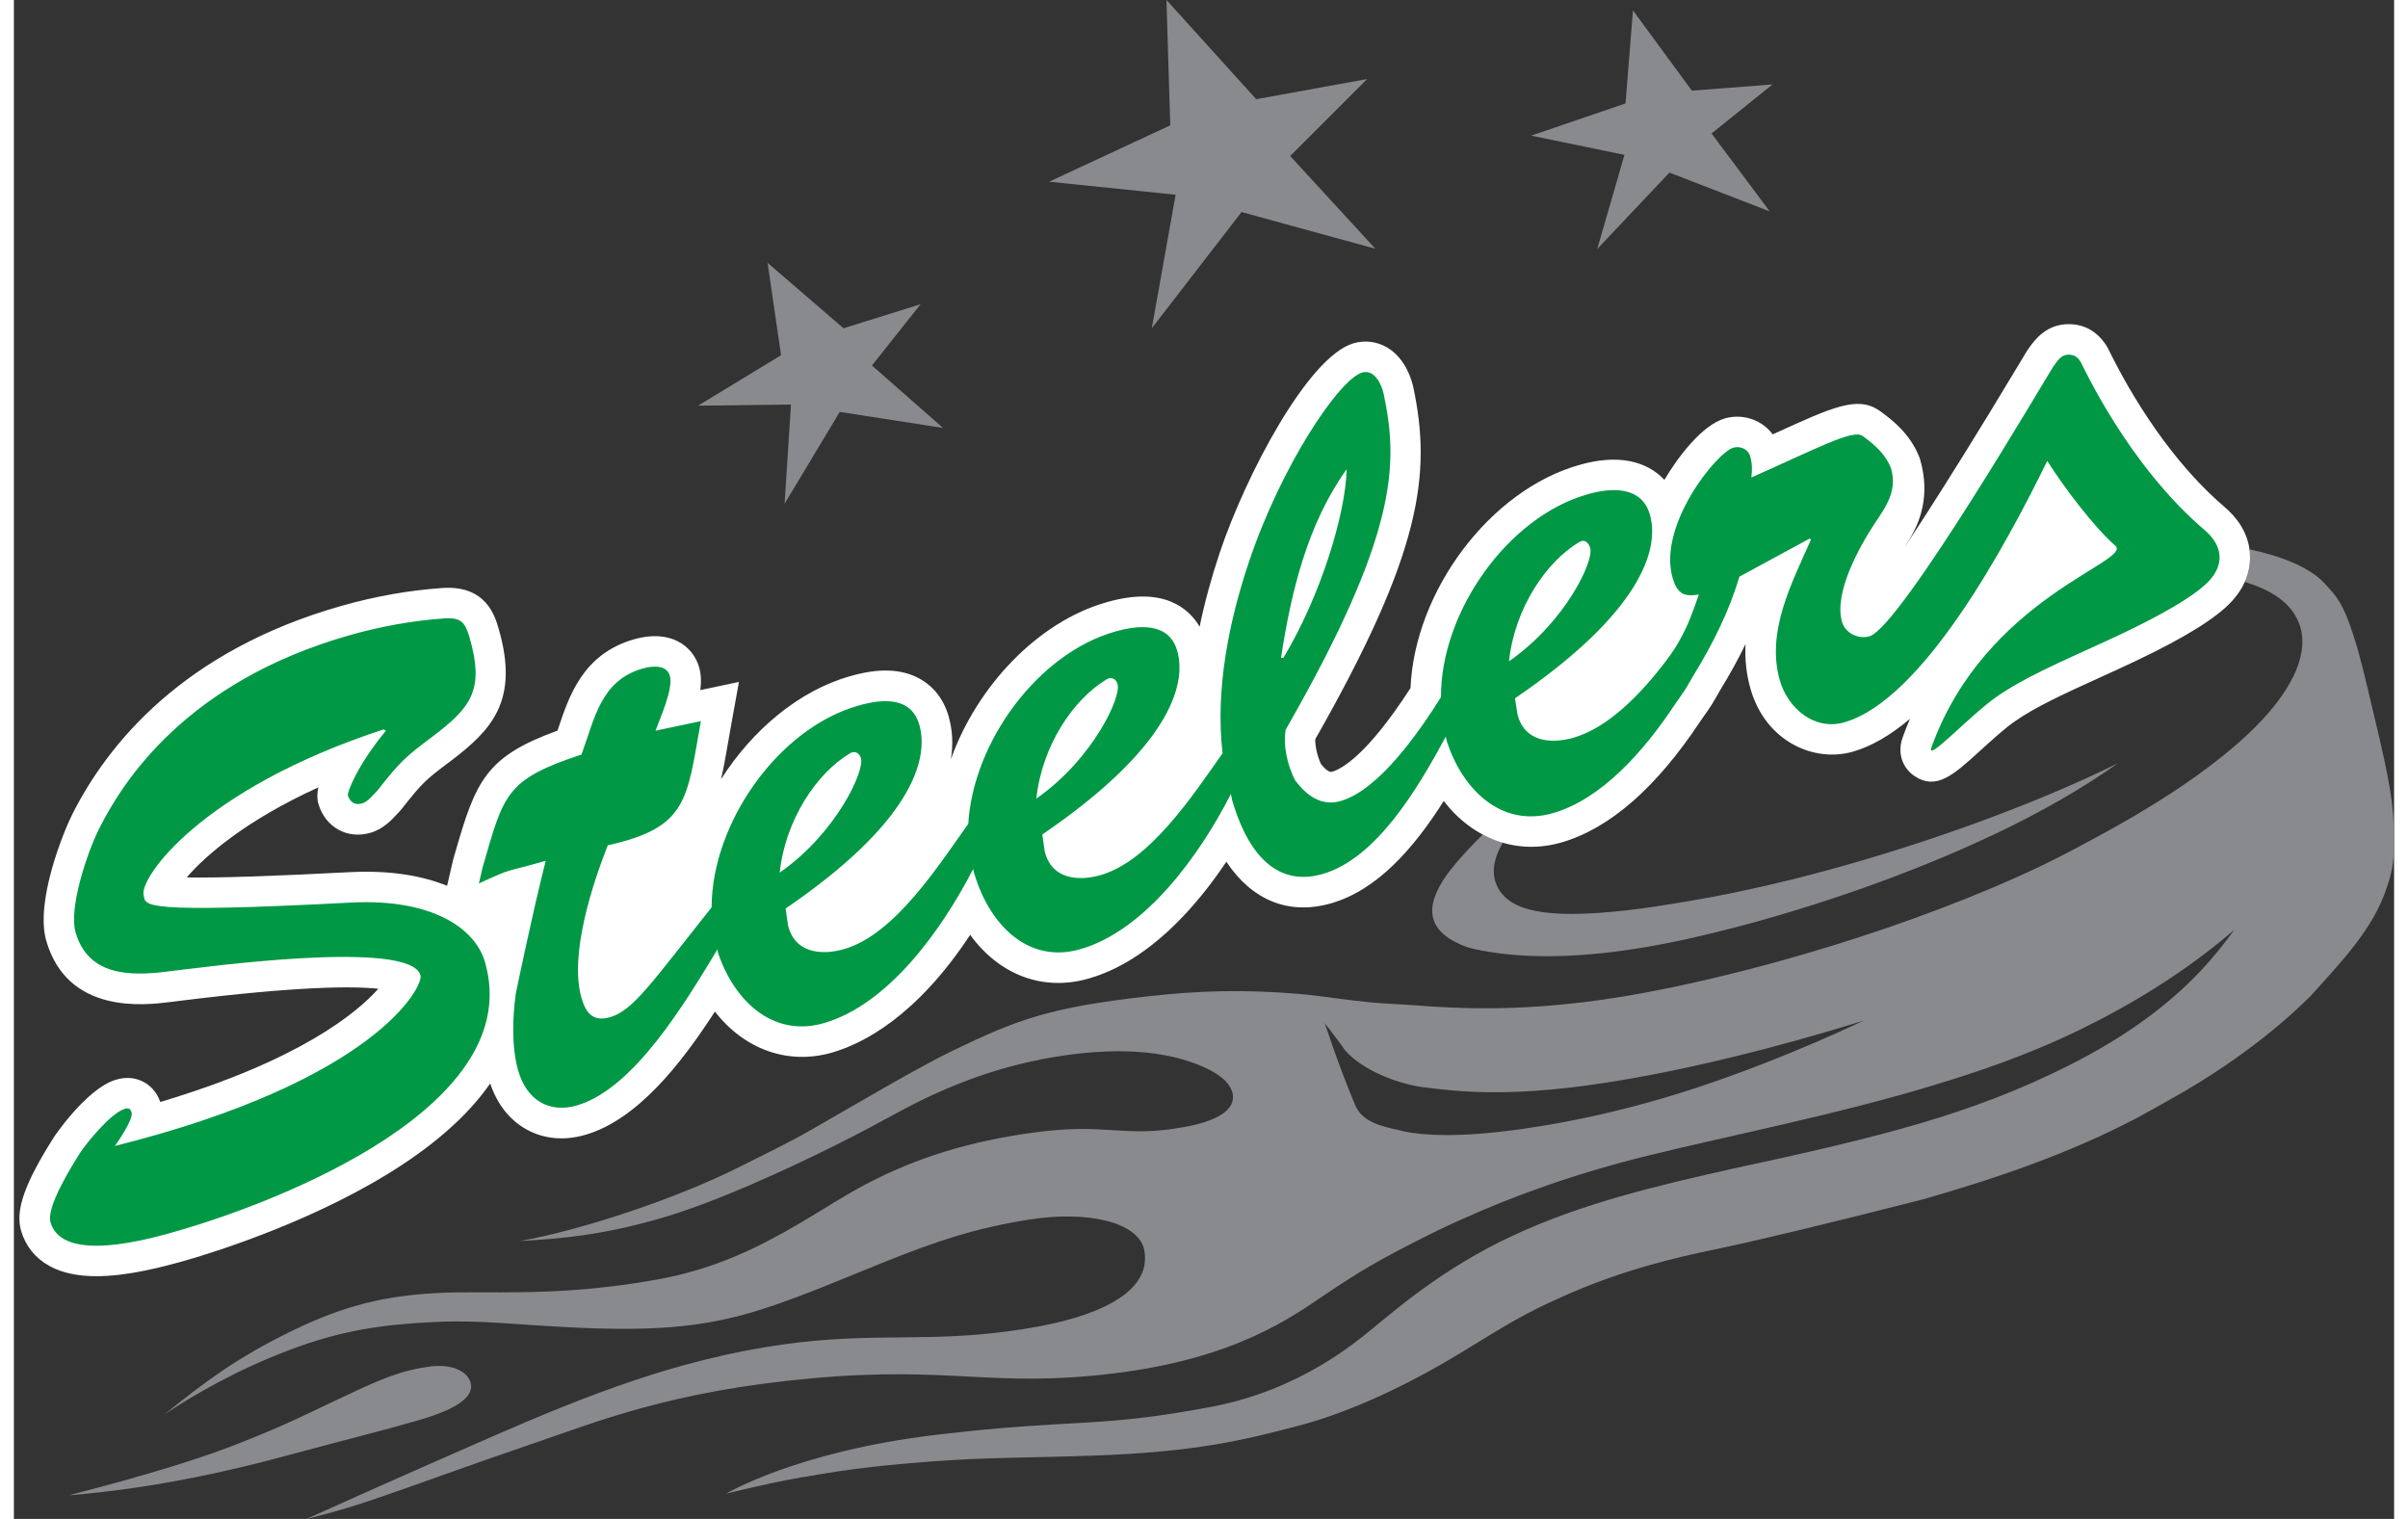
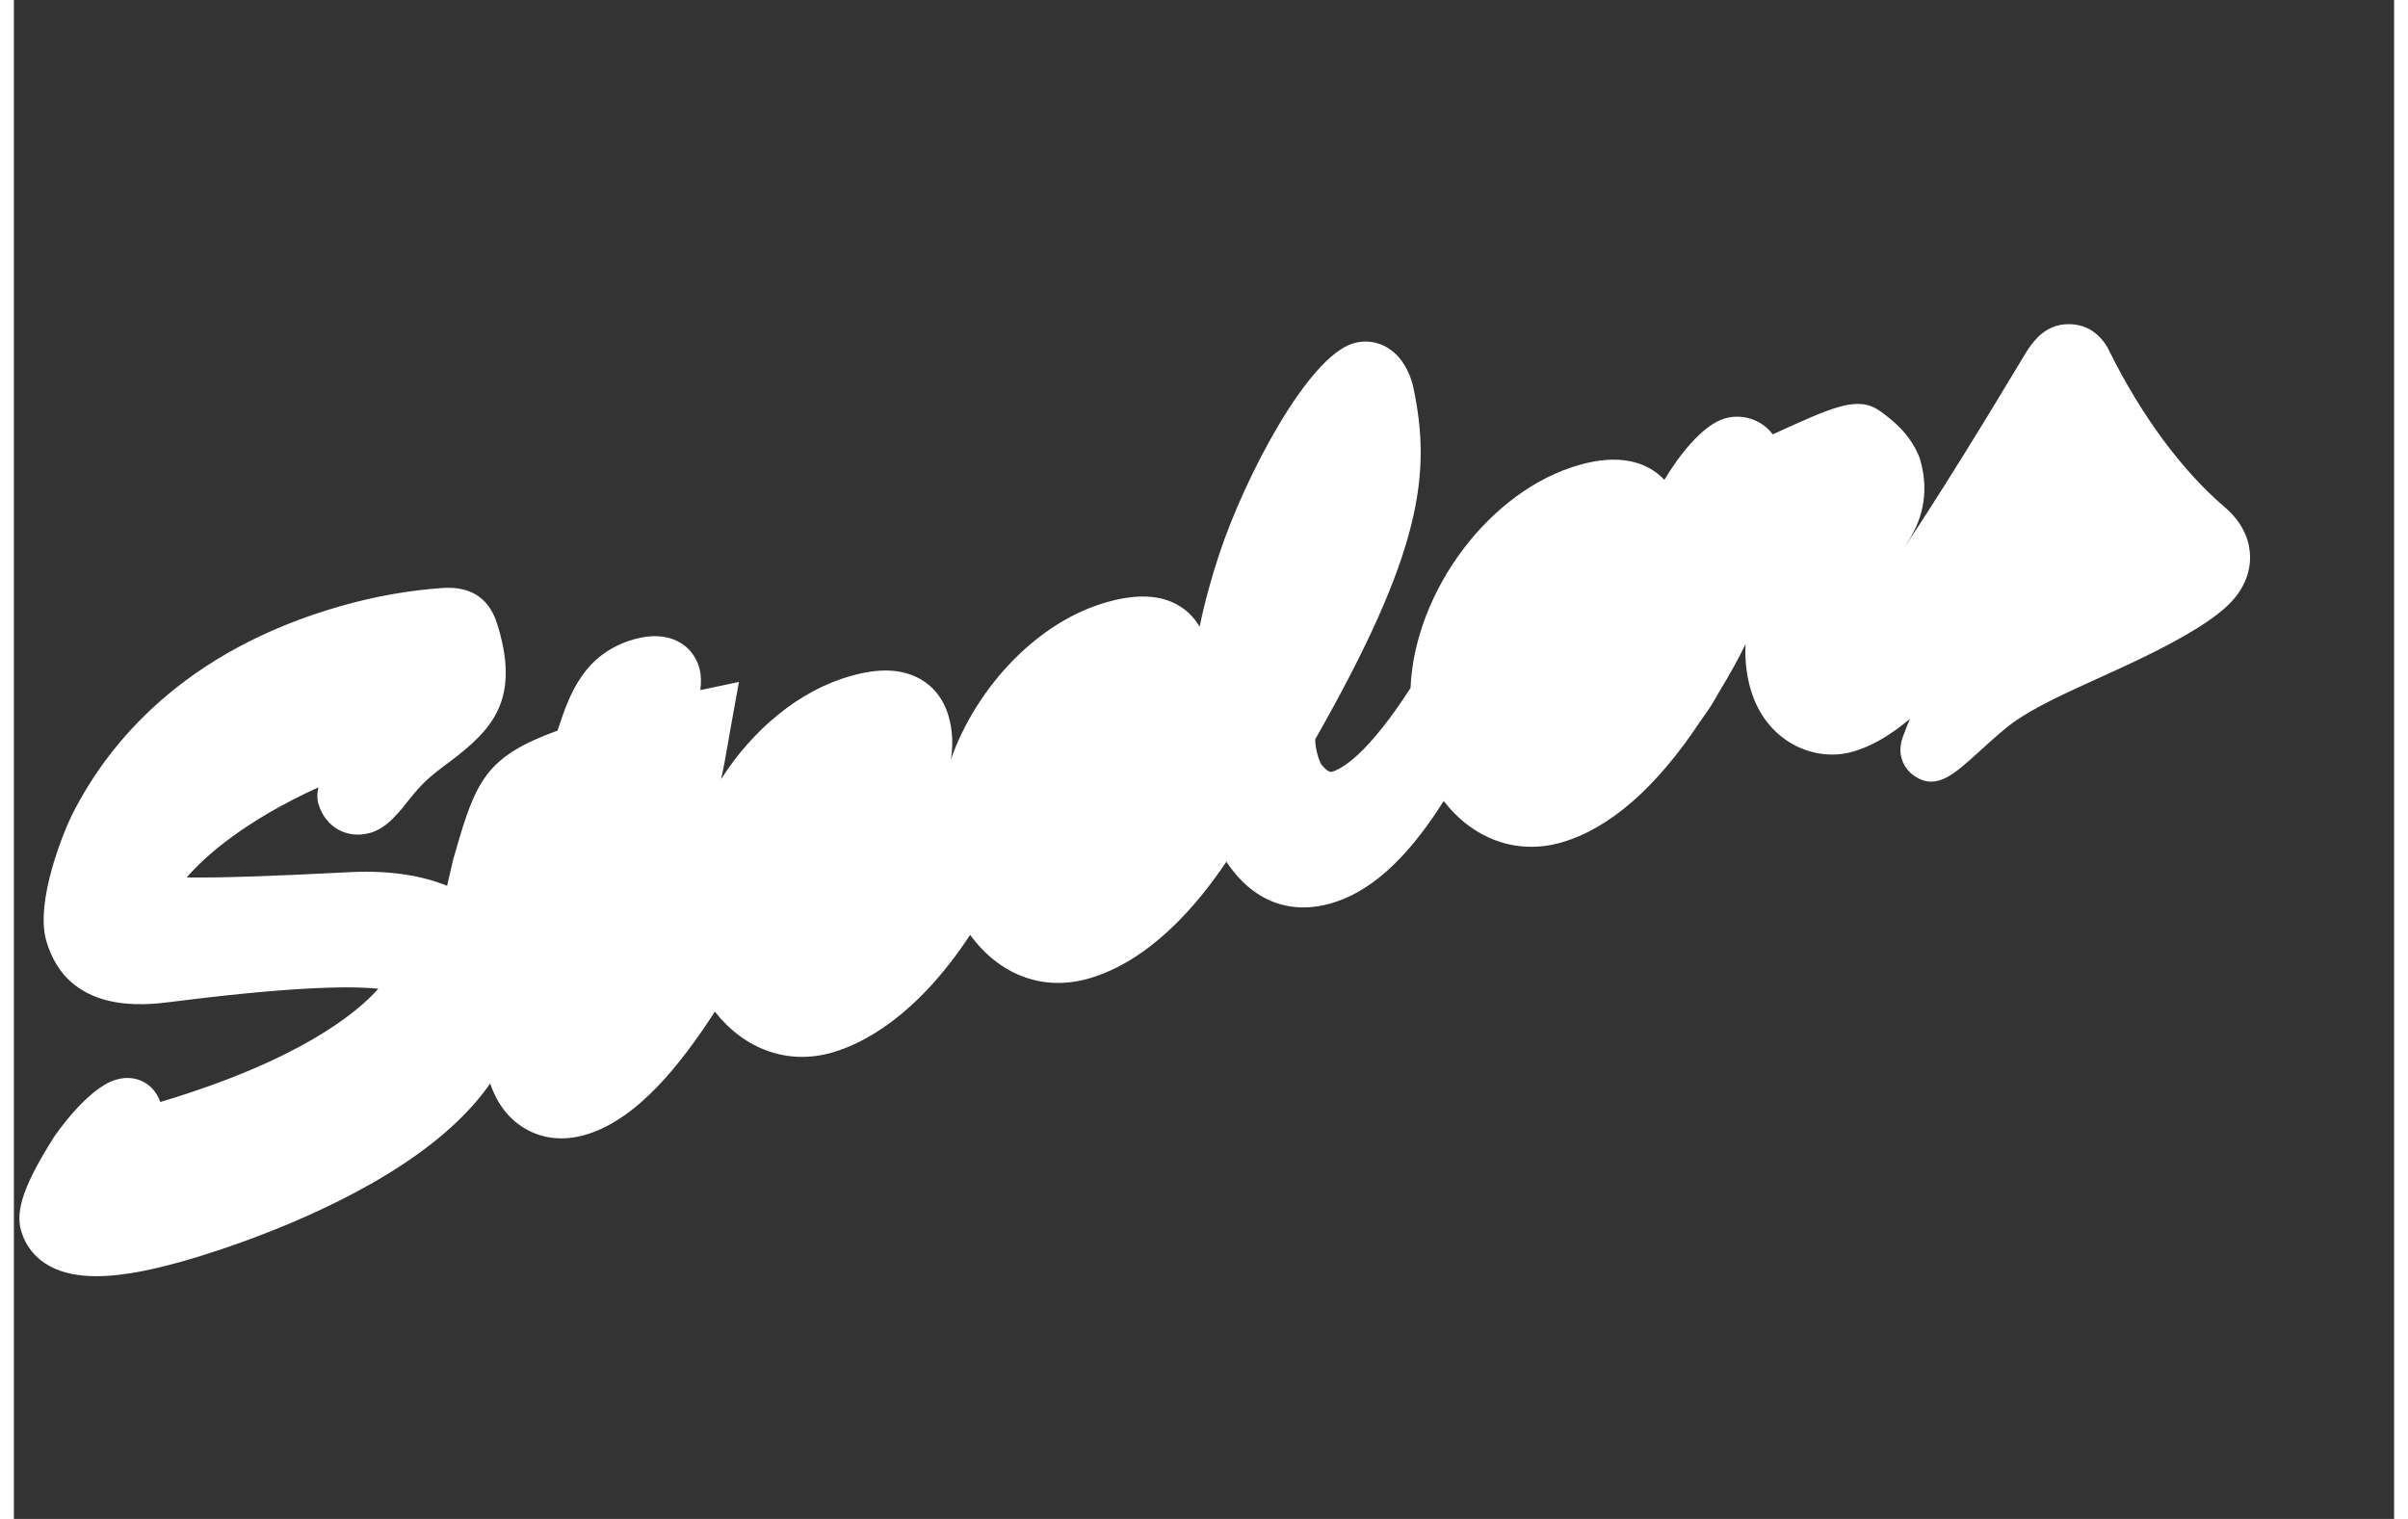
<svg xmlns="http://www.w3.org/2000/svg" version="1.1" x="0px" y="0px" viewBox="0 0 546 348.42" style="enable-background:new 0 0 546 348.42;" xml:space="preserve" width="65" height="41">
  <rect x="0" y="0" width="546" height="348.42" fill="#333333" stroke="none" />
  <style type="text/css">
	.st0{fill:#898A8D;}
	.st1{fill:#FFFFFF;}
	.st2{fill:#009845;}
</style>
  <g id="Sterne_u._Flamme">
</g>
  <g id="Hauptlogo">
-     <path class="st0" d="M331.1,197.65c1.95-2.26,3.9-4.32,5.89-6.24c1.47,0.78,3,1.4,4.58,1.86c-2.27,3.81-2.73,7.32-1.2,10.26   c2.69,5.15,10.21,7.48,29.63,5.28c4.25-0.48,9.05-1.24,14.51-2.16c11.43-1.93,24.07-4.85,36.84-8.52   c22.02-6.31,44.37-14.68,61.3-23.06c-8.06,5.73-17.6,11.2-27.96,16.12c-19.6,9.32-41.77,16.91-61.2,21.89   c-5.55,1.42-10.89,2.65-15.95,3.6c-15.17,2.85-28.09,3.38-38.6,1.74c-2.5-0.39-4.99-0.82-6.96-1.7   C324.23,213.34,322.46,207.65,331.1,197.65z M363.2,57.12l16.57-17.53l23,8.9l-13.34-17.87l13.98-11.25l-18.5,1.42l-13.51-18.4   l-1.71,21.34l-21.63,7.38l21.39,4.42L363.2,57.12z M266.49,44.67l-5.46,30.62l20.58-26.65l30.69,8.42l-19.53-21.27l17.66-17.66   l-25.45,4.63L264.39,0l0.87,28.75l-27.78,12.93L266.49,44.67z M178.26,92.79l-1.47,22.76l12.65-21.06l23.68,3.67l-16.29-14.32   l11.16-14.06l-17.68,5.52l-17.42-15.01l3.09,21.2l-19.05,11.57L178.26,92.79z M544.35,203.5c-3.08,9.57-10.54,17.23-17.57,25.03   c-9.17,9.1-20.67,17.32-32.56,23.9c-2.14,1.18-4.52,2.57-6.99,3.89c-15.38,8.12-32.1,13.88-49.18,18.76   c-22.26,5.72-39.76,9.84-47.2,11.38c-9.89,2.04-21.29,4.75-33.94,10.23c-10.68,4.63-14.15,7.03-25.14,13.71   c-10.99,6.69-24.6,13.38-37.1,16.65c-6.26,1.64-12.32,3.19-19.66,4.39c-7.34,1.2-15.92,2.05-27.53,2.46   c-15.42,0.55-23.7,0.35-37,1.34c-14.82,1.11-21.89,2.27-30.1,3.7c-8.19,1.43-17.01,3.7-17.01,3.7s16.07-9.69,48.25-13.52   c32.19-3.82,36.68-1.41,63.1-6.42c20.4-3.86,33.16-14.87,37.52-18.42c4.36-3.54,15.64-13.43,31.43-20.76   c16.01-7.49,33.21-11.54,50.59-15.43c34.33-7.38,54.82-12.54,76.72-23.49c7.07-3.53,12.87-7.11,17.69-10.6   c10.11-7.33,16.14-14.44,20.64-20.68c-11.55,9.93-23.97,17.33-35.46,22.92c-12.82,6.23-24.59,9.99-33.56,12.72   c-21.93,6.66-46.09,11.38-65.43,16.12c-15.73,3.86-30.23,8.94-42.91,14.7c-1.85,0.83-3.7,1.65-5.47,2.53   c-13.91,6.87-18.28,9.69-25.69,14.65c-7.4,4.96-20.28,14.61-48.25,18.05c-27.96,3.46-37.2-1.76-69.41,1.15   c-32.19,2.91-49.07,9.85-64.54,15.14c-15.46,5.27-28.1,9.97-36.97,12.95c-7.64,2.58-14.53,4.18-14.53,4.18s20.96-9.45,42.62-18.9   c21.65-9.45,42.74-17.77,66.74-21.13c21.69-3.03,33.43-0.15,54.93-3.49c19.31-2.99,26.47-8.7,27.83-14.12   c0.35-1.39,0.34-3,0.05-4.26c-1.58-6.34-13.18-8.81-26.18-6.8c-12.98,2.01-22.06,5.27-32.67,9.47   c-10.61,4.21-22.42,9.48-32.93,12.34c-10.5,2.86-20.92,3.74-37.09,3.06c-16.18-0.69-22.88-1.9-34.3-1.33   c-11.42,0.57-20.76,1.83-32.8,6.37c-12.04,4.54-22.22,10.41-28.76,14.83c9.09-7.35,16.47-12.94,29.15-19.13   c12.68-6.2,22.03-8.11,33.47-8.74c11.45-0.63,26.92,1.1,50.18-3.05c13.73-2.45,23.71-7.55,32.84-12.89   c5.33-3.11,10.33-6.45,15.5-9.14c11.5-5.98,23.35-9.68,38.19-11.72c17.12-2.35,20.32,1.32,34.6-1.27   c14.3-2.59,11.87-8.46,9.02-10.99c-1.12-0.98-2.67-1.98-4.92-2.94c-3.54-1.53-8.4-2.94-15.32-3.35   c-11.32-0.66-26.09,1.78-38.94,6.74c-6.47,2.48-11.07,4.78-15.46,7.15c-4.33,2.35-8.57,4.67-14.36,7.55   c-11.65,5.79-27.78,13.24-40.51,16.88c-12.73,3.65-22.06,4.57-31.95,5.11c13.69-2.38,36-9.65,51.11-17.35   c4.88-2.49,10.29-5.02,15.78-8.17c11.75-6.74,24.5-14.3,32.28-18.07c15.2-7.35,22.52-10.03,45.22-12.58   c11.47-1.28,21.8-1.57,34.15-0.54c6.48,0.54,13.98,2,21.99,2.33c8.04,0.33,25.26,2.88,53.12-1.8c27.85-4.69,66.51-16.06,95.7-30.04   c5.08-2.44,9.51-4.87,13.73-7.17c20.03-10.88,30.99-20.09,36.69-26.22c6.89-7.41,11.01-15.55,8.35-22.22   c-1.92-4.82-6.53-7.54-12.4-9.38c0.97-2.16,1.24-4.16,1.22-5.75c-0.01-0.53-0.04-1.1-0.13-1.71c7.06,1.51,13.68,4.01,17.16,7.75   c2.84,3.04,4.25,4.54,6.6,11.75c1.73,5.3,2.63,9.43,4.99,19.35c1.65,6.91,2.81,12.1,3.52,16.46c0.64,3.96,0.82,7.3,0.88,10.35   C546.09,196.23,545.82,199.34,544.35,203.5z M424.27,234.11c0,0-23.89,7.74-49.09,12.52c-27.74,5.27-41.19,4.16-51.95,2.75   c-5.51-0.73-13.55-3.64-17.8-8.36c-1.48-2.17-3.17-4.24-4.75-6.36c0,0,0.69,2.07,1.85,5.39c1.23,3.55,3.01,8.29,5.12,13.39   c1.59,3.83,5.77,4.89,10.18,5.82c0.41,0.09,0.87,0.24,1.43,0.35c3.96,0.75,11.8,1.49,26.77-0.65c4.99-0.71,10.69-1.68,17.43-3.2   c7.54-1.7,15.29-3.86,22.48-6.23C407.13,242.51,424.27,234.11,424.27,234.11z M104.87,317.71c-0.24-2.23-2.82-4.82-8.92-4.32   l-2.69,0.41c-6.45,1.17-11.94,3.91-19.54,7.48c-8.1,3.82-11.04,5.43-22.28,9.88c-14.84,5.9-38.86,11.82-38.86,11.82   s5.03-0.3,13.56-1.48c8.53-1.18,20.78-3.38,35.41-7.33c16.72-4.52,21.79-5.64,31.45-8.44   C102.66,322.93,105.12,320.09,104.87,317.71z" />
    <path id="Outline_weiss_2_" class="st1" d="M18.94,292.74c-4,0-7.72-0.65-10.77-2.33c-3.25-1.79-5.5-4.59-6.51-8.07   c-1.37-4.72,0.73-10.75,7.51-21.48c0.07-0.11,7.42-11.05,14.1-13.15c2.93-0.92,5.16-0.24,6.51,0.49c1.27,0.68,2.92,2.03,3.8,4.58   c31.76-9.48,44.96-20.3,50.02-25.97c-5.71-0.62-18.2-0.63-45.33,2.74c-1.03,0.13-1.87,0.23-2.49,0.31   c-5.77,0.71-23.43,2.88-28.35-14.04c-2.62-9.11,4.06-25.25,5.99-29.08c8.14-16.12,25.47-37.5,61.79-47.78   c7.69-2.18,15.44-3.55,23.05-4.08l0.01,0c10.05-0.68,12.08,6.4,12.95,9.42c4.8,16.57-1.81,23.24-10.96,30.23   c-5.89,4.37-6.62,5.09-11.35,11.09l-0.5,0.56c-0.14,0.15-0.29,0.31-0.45,0.49c-1.28,1.4-3.22,3.5-6.17,4.36   c-5.35,1.54-10.37-1.28-11.95-6.68c-0.32-1.09-0.29-2.36,0-3.74c-16.69,7.6-25.89,15.66-30.2,20.66   c7.02,0.13,19.61-0.28,37.65-1.22c9.12-0.44,16.42,0.84,22.08,3.14l1.4-6.03l0.52-1.8c4.67-16.2,6.98-21.82,23.42-27.77   c0.04-0.12,0.08-0.25,0.12-0.38c2.55-7.65,5.72-17.18,17.4-20.56c8.37-2.39,13.54,1.5,14.96,6.42c0.47,1.64,0.52,3.39,0.27,5.23   l8.86-1.87l-1.85,10.23c-0.25,1.36-0.47,2.66-0.68,3.89c-0.51,2.92-0.98,5.65-1.57,8.19c7.19-11.31,17.9-20.34,29.61-23.63   c6.54-1.9,11.77-1.72,15.93,0.57c3.24,1.79,5.54,4.76,6.65,8.61c0.95,3.3,1.07,6.62,0.52,9.89c6.01-16.84,20.07-31.64,35.76-36.04   c12.99-3.75,18.8,1.38,21.31,5.61c1.12-5.47,2.66-11.13,4.61-16.97c5.93-17.72,20.28-45.03,30.71-48.04   c2.65-0.76,5.41-0.4,7.76,1.01c4.29,2.58,5.65,7.7,5.96,9.21c4.18,19.84,1.83,37.85-22.52,80.61c-0.02,1.42,0.37,3.69,1.34,5.74   c1.08,1.31,1.93,1.89,2.52,1.72c2.11-0.61,8-3.71,17.99-19.2c0.96-22.33,18.28-45.43,38.74-51.18c4.28-1.24,8.22-1.53,11.64-0.85   c3.16,0.63,5.84,2.11,7.86,4.27c2.96-5.01,8.58-12.57,13.87-14.09c2.56-0.75,5.41-0.44,7.78,0.87c1.29,0.71,2.37,1.66,3.21,2.79   c0.17-0.08,0.34-0.16,0.52-0.24c13.37-6.1,18.9-8.62,23.91-5.23l0.16,0.11c3.28,2.35,6.91,5.42,8.97,10.42l0.25,0.73   c2.38,8.24,0.03,14.67-3.13,19.32c-2.64,4.05,7.22-10.24,25.48-40.68c2.01-3.35,2.2-3.66,2.47-4.04l0.12-0.17   c1.28-1.79,3.93-5.5,9.11-5.5c3.59,0,6.48,1.61,8.59,4.79c0.29,0.43,0.44,0.75,0.82,1.51c7.28,14.68,16.64,27.34,26.37,35.64   c4.78,4.07,5.82,8.46,5.85,11.43c0.03,3-0.94,7.47-5.75,11.73c-4.56,4.04-12.51,8.57-25.01,14.27l-3.11,1.42   c-8.65,3.93-15.49,7.04-20.38,10.52c-2.18,1.54-5.32,4.4-7.85,6.7c-5.95,5.41-9.87,8.99-14.91,5.62c-2.18-1.46-4.19-4.66-2.66-8.9   c0.52-1.44,1.07-2.85,1.66-4.21c-4.51,3.81-8.89,6.34-13.13,7.55c-8.74,2.51-19.9-2.17-23.44-14.36c-1.01-3.5-1.32-6.96-1.15-10.33   c-1.66,3.42-3.59,6.92-5.81,10.55c-0.69,1.22-1.28,2.24-1.97,3.38l-0.11,0.17c-0.52,0.81-1.11,1.64-1.69,2.46   c-0.29,0.41-0.58,0.82-0.84,1.21c-10.08,15.21-20.78,24.54-31.79,27.73c-10.31,2.98-20.32-0.82-27.03-9.5   c-6.87,10.84-15.19,20.38-25.81,23.46c-9.73,2.81-18.2-0.7-24.05-9.53c-7.05,10.52-17.86,22.83-31.54,26.78   c-10.59,3.06-20.61-0.88-27.23-10.01c-12.43,18.89-24.77,25.01-31.63,26.99c-10.25,2.97-20.22-0.79-26.93-9.38   c-7.71,11.91-17.77,24.81-29.74,28.27c-4.81,1.39-9.45,0.97-13.43-1.22c-3.9-2.15-6.78-5.8-8.37-10.58   c-4.17,6.03-10.58,12.31-20.08,18.59c-19.06,12.59-42.76,19.99-49.57,21.96C33.14,290.91,25.64,292.74,18.94,292.74z M15.26,279.6   L15.26,279.6L15.26,279.6z M168.1,216.08C168.1,216.09,168.1,216.09,168.1,216.08C168.1,216.09,168.1,216.09,168.1,216.08z    M335.39,167.89c0,0,0,0.01,0,0.01C335.39,167.9,335.39,167.9,335.39,167.89z M200.83,167.76L200.83,167.76L200.83,167.76z    M426.08,140.72C426.08,140.73,426.08,140.73,426.08,140.72C426.08,140.73,426.08,140.73,426.08,140.72z M422.62,139.71   L422.62,139.71L422.62,139.71z M391.55,106.57c0,0,0,0.01,0,0.01C391.55,106.57,391.55,106.57,391.55,106.57z" />
-     <path id="Schrift" class="st2" d="M192.65,172.52c0.77-0.02,1.39,0.51,1.64,1.37c0.97,2.76-5.53,17.13-18.62,26.28   c1.3-12.18,8.52-22.86,16.15-27.38C192.09,172.62,192.39,172.52,192.65,172.52 M251.52,155.54c0.77-0.01,1.39,0.5,1.64,1.37   c0.98,2.76-5.53,17.13-18.62,26.28c1.3-12.18,8.52-22.84,16.16-27.38C250.96,155.65,251.26,155.55,251.52,155.54 M98.74,141.85   c-7.36,0.51-14.7,1.87-21.63,3.83c-37.53,10.63-52.06,33.53-57.45,44.2c-2.98,5.89-7.09,18.53-5.52,23.97   c2.87,9.88,12.18,10.1,20.81,9.04c8.3-0.98,55.89-7.58,58.32,0.82c0.76,2.64-10.57,24.28-70.09,39.15c0,0,4.31-6.02,3.83-7.67   c-0.28-1-0.82-1.08-1.64-0.82c-3.23,1.01-8.95,8.11-10.27,10.21c-2.01,3.18-7.71,12.34-6.7,15.81c2.76,9.57,22.87,3.78,29.3,1.92   c23.77-6.87,79.86-28.79,70.37-61.6c-2.33-8.07-12.58-14.54-30.39-13.69c-49.14,2.57-47.41,0.71-47.91-1.64   c-1.11-3.79,12.89-24.27,55.03-38.06l0.55,0.27c-7.14,8.68-8.86,14.46-8.76,14.78c0.48,1.65,1.64,2.39,3.29,1.92   c1.33-0.38,2.6-2.03,3.56-3.01c5.1-6.48,6.27-7.62,12.6-12.32c8.64-6.6,12.03-10.52,8.49-22.72   C103.53,142.94,102.77,141.58,98.74,141.85 M359.94,124.05c0.78-0.01,1.4,0.78,1.64,1.64c0.98,2.76-5.52,16.87-18.62,26.01   c1.31-12.18,8.53-22.86,16.15-27.38C359.38,124.16,359.68,124.06,359.94,124.05 M305.73,107.63c-0.25,10.26-5.93,28.99-14.51,43.26   h-0.55C292.96,135.92,296.68,120.25,305.73,107.63 M467.82,84.08c-0.93,1.3-35.08,59.82-42.16,61.88c-2.48,0.71-5.54-0.64-6.3-3.29   c-1.91-6.59,3.8-16.94,7.39-22.45c2.88-4.23,5.31-7.75,3.83-12.87c-1.18-2.87-3.19-4.97-6.57-7.39c-2.22-1.5-10.57,2.96-25.46,9.58   c0.23-1.68,0.21-3.27-0.27-4.93c-0.43-1.49-2.19-2.4-3.83-1.92c-3.96,1.14-17.4,17.96-13.96,29.84c1,3.47,2.47,4.5,6.02,3.83   c-1.29,3.73-2.39,7.05-4.65,10.95c-0.32,0.47-0.49,0.9-0.82,1.37c-0.56,0.9-1.22,1.78-1.92,2.74c-5.97,7.91-13.45,15.51-21.36,17.8   c-5.28,1.52-11.39,0.89-12.87-5.48l-0.55-3.56c28.68-19.55,33.27-34.08,30.94-42.16c-1.91-6.6-8.96-6.18-14.24-4.65   c-18.31,5.14-33.76,26.95-33.68,46.55c-5.01,7.97-14.21,21.27-23,23.82c-4.46,1.29-7.82-1.29-10.4-4.65   c-1.97-3.72-2.86-8.53-2.19-11.77c25.79-45,25.82-60.94,22.45-76.94c-0.46-2.2-2.11-5.74-4.93-4.93   c-5.28,1.52-18.62,21.43-26.01,43.53c-4.52,13.5-7.73,29.09-6.02,43.81c-6.75,9.55-16.62,24.66-27.93,27.93   c-5.29,1.53-11.38,0.89-12.87-5.47l-0.55-3.83c28.67-19.56,33.27-34.08,30.94-42.16c-1.91-6.6-8.96-5.9-14.24-4.38   c-17.55,4.93-32.55,25.15-33.68,44.08c-6.75,9.49-16.88,25.41-28.48,28.75c-5.28,1.52-11.38,0.87-12.87-5.48l-0.55-3.83   c28.67-19.55,33-34.08,30.66-42.16c-1.91-6.6-8.68-5.91-13.96-4.38c-18.22,5.11-33.62,26.76-33.68,46.27   c-13.64,17.14-17.98,23.67-23.27,25.19c-3.79,1.1-5.52-0.76-6.57-4.38c-2.86-9.89,2.52-26.16,6.02-35.04   c18.49-4.09,18.13-10.56,21.36-28.48l-10.4,2.19c0.99-2.79,4.14-9.63,3.28-12.6c-0.77-2.64-4.15-2.26-6.3-1.64   c-9.57,2.77-10.97,11.52-13.96,19.71c-17.47,5.76-17.81,9.02-22.72,26.01l-0.82,3.56c8.37-3.84,5.27-2.29,15.33-5.2   c-3.1,12.16-6.85,30.39-6.85,30.39c-0.77,5.4-1.03,12.35,0.55,17.8c1.91,6.6,6.99,9.8,13.42,7.94   c13.11-3.78,24.95-23.69,32.31-35.87c0.05,0.17-0.06,0.38,0,0.55c3.47,10.78,12.32,19.91,24.37,16.43   c14.73-4.24,27-21.25,34.23-35.32c0.16,0.64,0.35,1.29,0.55,1.92c3.48,10.79,12.05,19.91,24.09,16.43   c14.84-4.28,27.3-21.45,34.5-35.59c0.12,0.43,0.15,0.94,0.27,1.37c2.82,9.74,8.76,20.46,20.81,16.97   c12.22-3.54,21.7-19.38,28.2-31.49c0.1,0.36,0.16,0.73,0.27,1.1c3.48,10.79,12.32,19.91,24.37,16.43   c11.01-3.19,20.66-13.95,27.93-24.92c0.78-1.14,1.7-2.38,2.46-3.56c0.7-1.16,1.27-2.14,1.92-3.29c4.2-6.86,8.04-14.39,10.4-22.45   l16.15-8.76l0.27,0.27c-4.31,9.82-10.36,21.08-7.12,32.31c1.82,6.27,7.85,11.58,14.78,9.58c17.96-5.16,37-40.42,46.55-59.96   c3.92,6.16,10.74,15.2,15.61,19.44c4.16,3.63-29.79,11.82-42.17,46.27c-1.31,3.66,8.71-7.21,14.79-11.5   c6.07-4.3,14.38-7.91,24.64-12.59c10.27-4.69,18.82-9.2,23.27-13.14c4.46-3.95,4.59-8.68,0-12.59   c-17.85-15.23-28.03-37.94-28.48-38.61c-0.47-0.71-1.11-1.66-2.75-1.66S468.88,82.59,467.82,84.08z" />
  </g>
</svg>